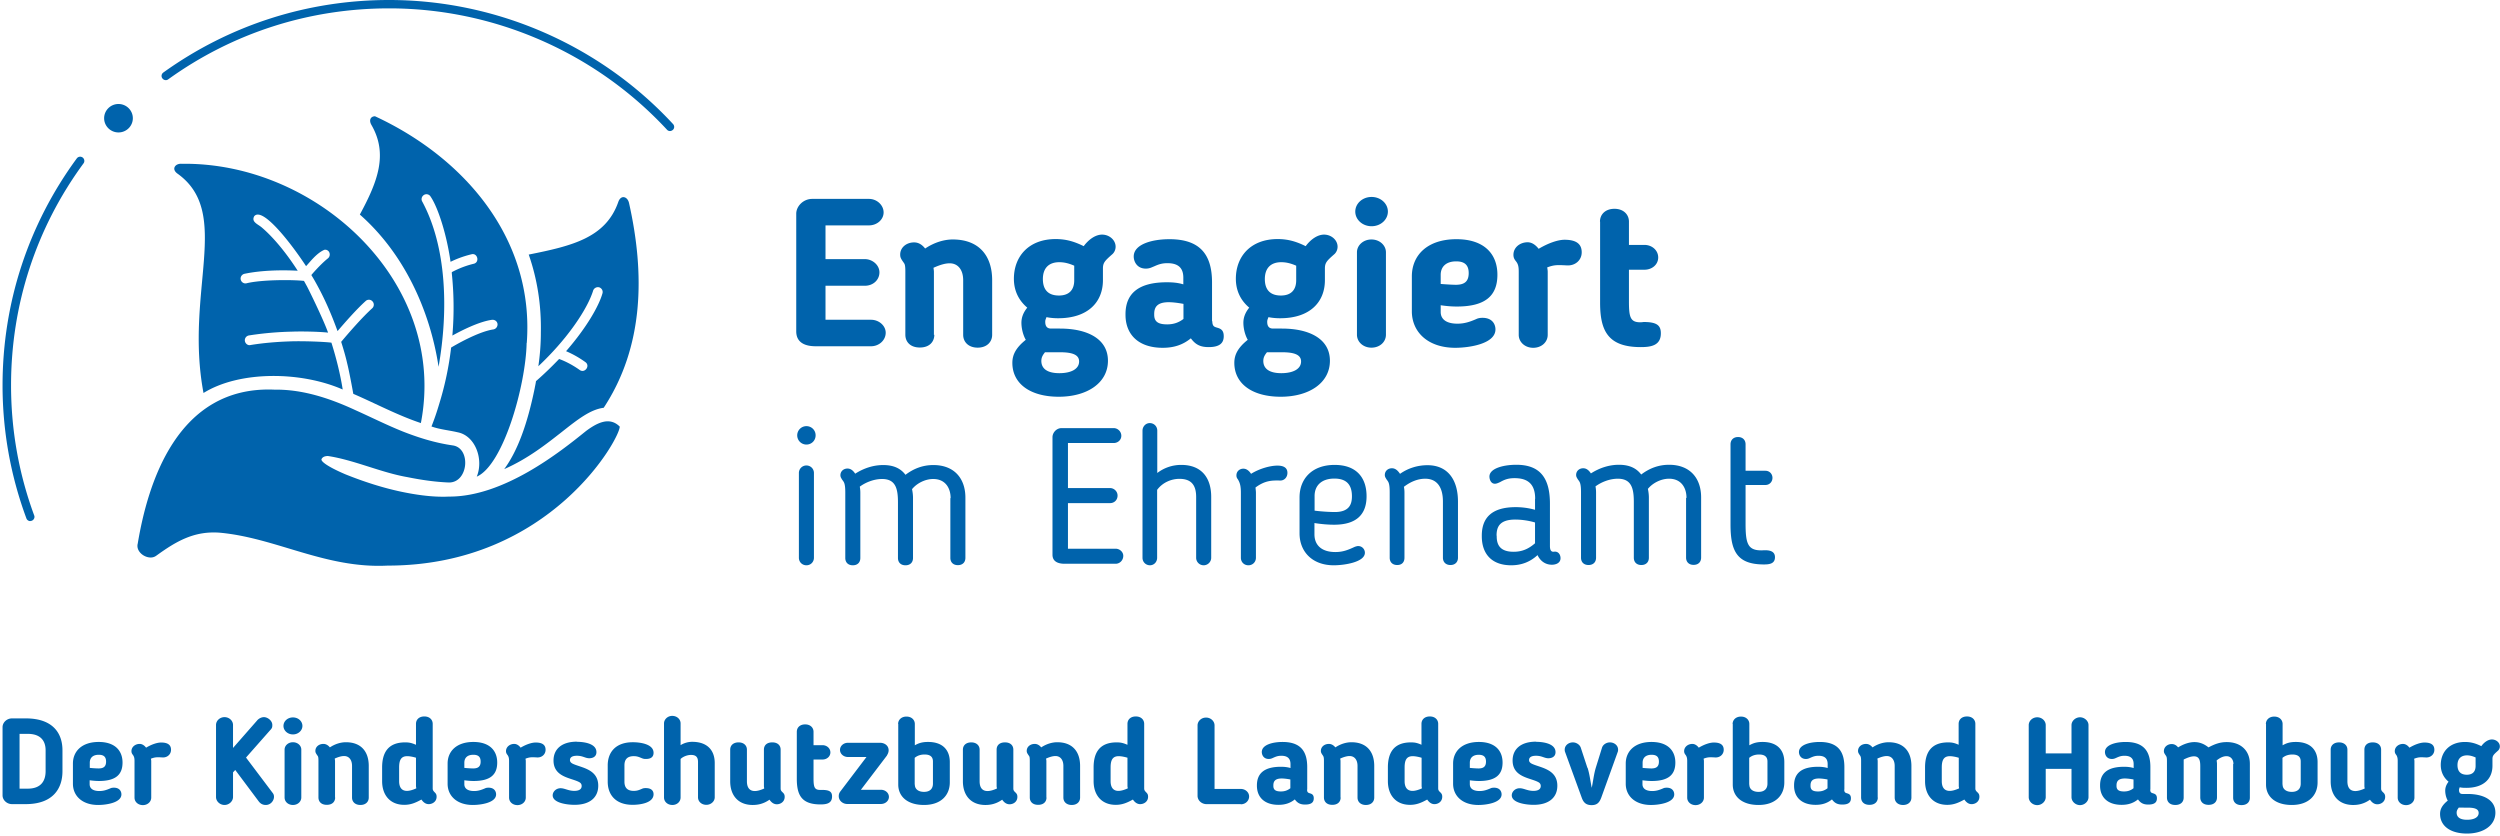
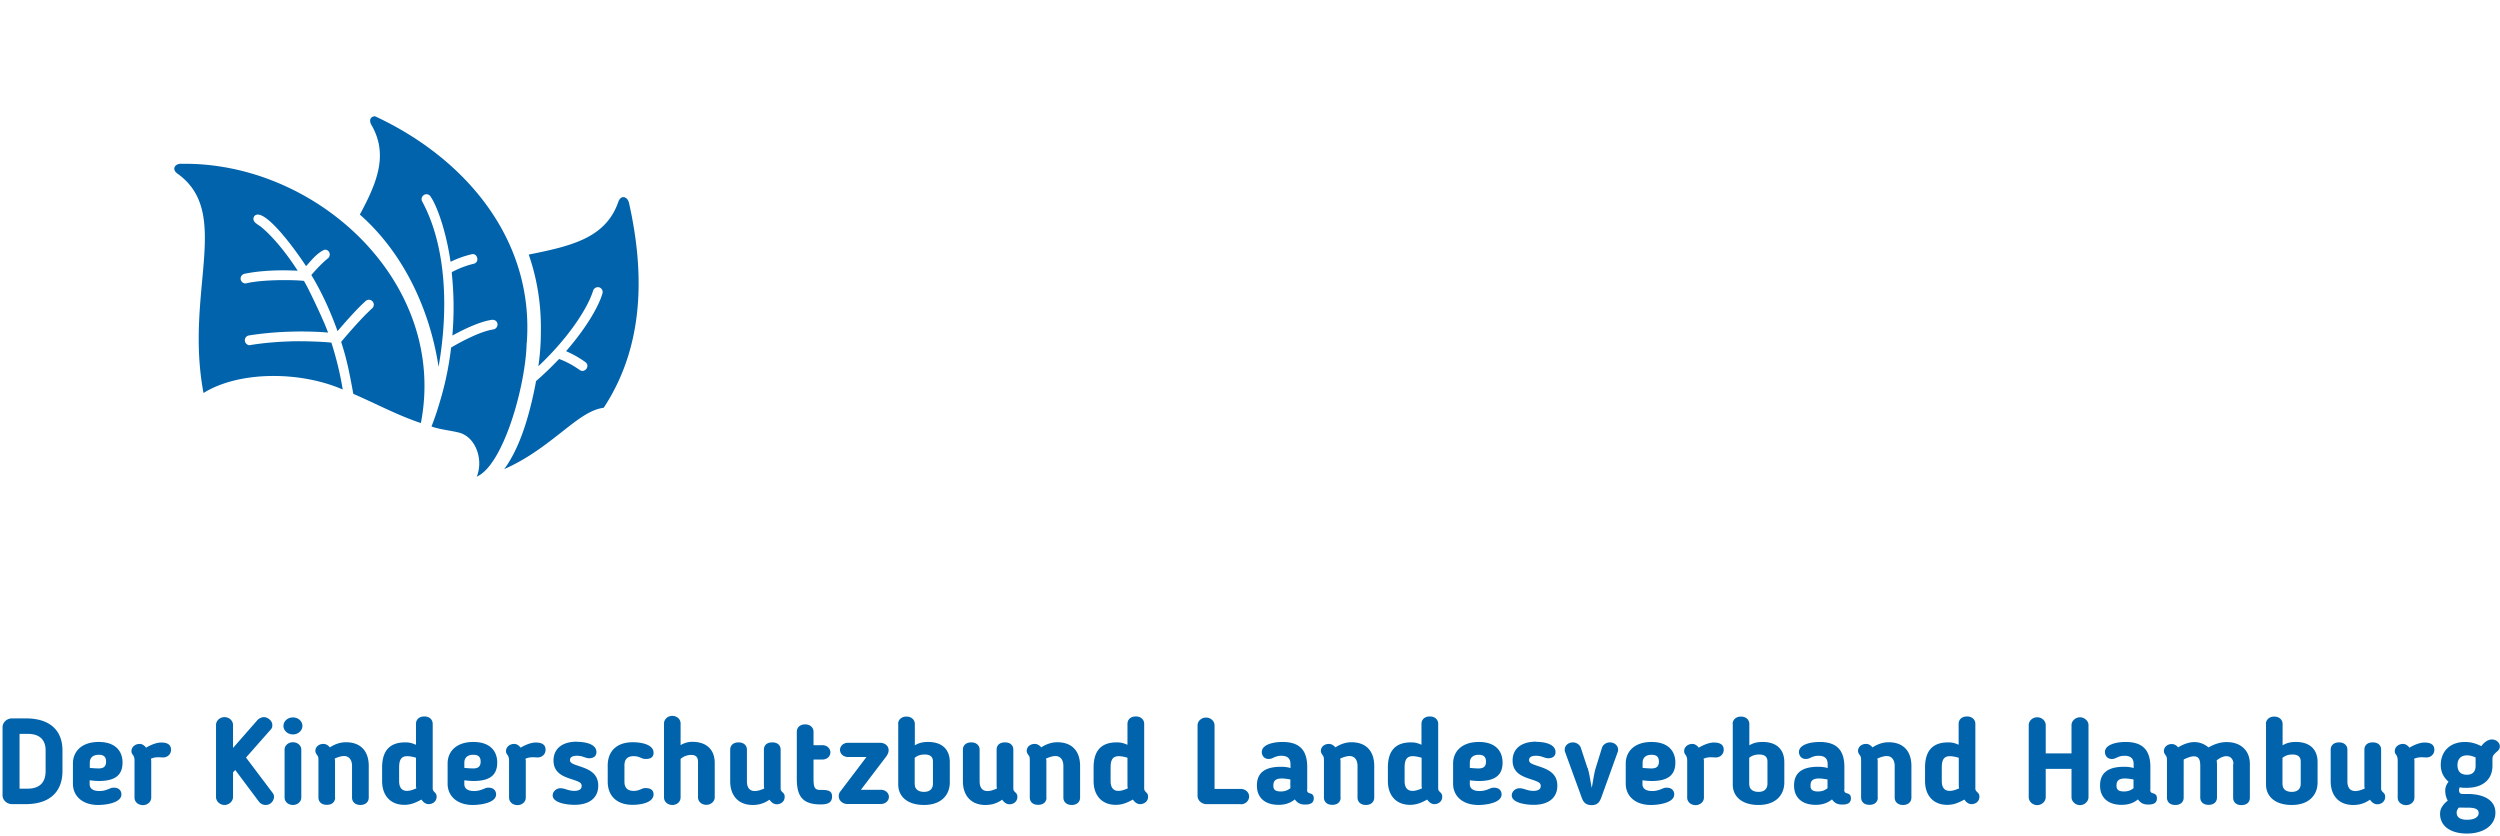
<svg xmlns="http://www.w3.org/2000/svg" width="921" height="308" fill="none">
  <g clip-path="url(#clip0_1989_107808)" fill="#0063AC">
    <path d="M9.462 296.24H4.43c-1.9 0-3.49-1.49-3.49-3.236v-25.115c0-1.746 1.59-3.235 3.49-3.235h5.03c10.113 0 13.553 5.546 13.553 11.761v7.704c0 6.317-3.44 12.121-13.552 12.121zm7.34-19.825c0-3.39-1.745-6.061-6.57-6.061h-3.03v20.185h3.03c4.928 0 6.57-2.928 6.57-6.42v-7.704zm16.222 10.993v1.489c0 1.541 1.18 2.517 3.593 2.517 1.438 0 2.567-.36 4.004-.976.206-.103.565-.257 1.335-.257 2.156 0 2.772 1.438 2.772 2.465 0 3.133-5.698 3.904-8.573 3.904-5.903 0-9.291-3.39-9.291-7.807v-7.447c0-4.52 3.285-7.961 9.497-7.961 5.852 0 8.778 3.082 8.778 7.601 0 4.52-2.618 6.78-8.676 6.78-1.18 0-2.156-.103-3.439-.257v-.051zm3.337-9.348c-2.156 0-3.286 1.13-3.286 2.928v1.9a36.22 36.22 0 0 0 3.234.206c1.694 0 2.772-.565 2.772-2.517 0-1.798-.924-2.517-2.669-2.517h-.051zm19.25 1.388c0 .308.102.565.102.873v13.507c0 1.541-1.335 2.774-3.08 2.774s-3.08-1.182-3.08-2.774v-13.507c0-1.027-.154-1.541-.513-2.106-.36-.462-.616-.822-.616-1.489 0-1.593 1.437-2.671 3.028-2.671.924 0 1.746.565 2.362 1.387 2.053-1.233 4.106-1.901 5.544-1.901 2.823 0 3.644 1.182 3.644 2.671 0 1.746-1.437 2.927-3.131 2.825-1.9-.103-2.72-.154-4.26.462v-.051zm35.06-.31l9.754 12.943c.462.565.513 1.078.513 1.489 0 1.284-1.13 2.979-3.029 2.979-1.026 0-1.899-.411-2.566-1.284l-8.676-11.607-.821.873v9.091c0 1.54-1.437 2.927-3.131 2.927-1.694 0-3.132-1.335-3.132-2.927v-26.553c0-1.541 1.386-2.876 3.132-2.876 1.745 0 3.13 1.335 3.13 2.876v8.474l8.83-10.066c.514-.668 1.54-1.284 2.567-1.284 1.335 0 3.08 1.284 3.08 2.876 0 .667 0 1.13-.77 1.9l-8.88 10.067v.102zm17.248-8.575c-1.951 0-3.491-1.438-3.491-3.132 0-1.695 1.489-3.133 3.491-3.133s3.49 1.438 3.49 3.133c0 1.694-1.54 3.132-3.49 3.132zm3.08 23.215c0 1.541-1.335 2.773-3.08 2.773-1.746 0-3.08-1.181-3.08-2.773v-17.616c0-1.49 1.334-2.722 3.08-2.722 1.745 0 3.08 1.232 3.08 2.722v17.616zm12.474-.003c0 1.541-1.027 2.722-3.08 2.722s-3.08-1.181-3.08-2.722v-13.508c0-1.489-.154-1.592-.359-1.9-.616-.873-.77-1.181-.77-1.746 0-1.49 1.283-2.568 2.977-2.568.924 0 1.745.513 2.361 1.284 2.002-1.336 4.107-1.9 5.904-1.9 5.646 0 8.418 3.492 8.418 8.731v11.658c0 1.541-1.129 2.722-3.08 2.722-1.95 0-3.08-1.181-3.08-2.722v-11.658c0-2.26-1.129-3.647-2.926-3.647-.924 0-2.053.308-3.439.925 0 .308.103.565.103.873v13.507l.051-.051zm29.774-19.462v-7.653c0-1.541 1.129-2.722 3.08-2.722 1.95 0 3.08 1.233 3.08 2.722v23.779c0 .668.256.976.821 1.541.462.462.616.873.616 1.541 0 1.798-1.54 2.722-2.926 2.722-1.129 0-2.002-.719-2.669-1.695-2.208 1.233-4.004 1.952-6.314 1.952-5.185 0-8.163-3.544-8.163-8.731v-5.033c0-5.342 2.105-9.245 8.47-9.245 1.387 0 2.311.154 3.953.873l.052-.051zm0 4.827c-1.386-.41-2.516-.565-3.234-.565-2.208 0-2.978 1.387-2.978 4.161v5.033c0 2.311.975 3.595 2.875 3.595.924 0 2.053-.308 3.439-.925 0-.308-.102-.564-.102-.873V279.14zm17.812 8.268v1.489c0 1.541 1.181 2.517 3.594 2.517 1.437 0 2.566-.36 4.004-.976.205-.103.564-.257 1.334-.257 2.156 0 2.772 1.438 2.772 2.465 0 3.133-5.698 3.904-8.572 3.904-5.904 0-9.292-3.39-9.292-7.807v-7.447c0-4.52 3.286-7.961 9.497-7.961 5.852 0 8.778 3.082 8.778 7.601 0 4.52-2.618 6.78-8.675 6.78-1.181 0-2.156-.103-3.44-.257v-.051zm3.286-9.348c-2.156 0-3.286 1.13-3.286 2.928v1.9c1.438.154 2.772.206 3.234.206 1.694 0 2.772-.565 2.772-2.517 0-1.798-.924-2.517-2.669-2.517h-.051zm19.249 1.388c0 .308.103.565.103.873v13.507c0 1.541-1.335 2.774-3.08 2.774-1.746 0-3.08-1.182-3.08-2.774v-13.507c0-1.027-.154-1.541-.514-2.106-.359-.462-.616-.822-.616-1.489 0-1.593 1.438-2.671 3.029-2.671.924 0 1.745.565 2.361 1.387 2.054-1.233 4.107-1.901 5.545-1.901 2.823 0 3.644 1.182 3.644 2.671 0 1.746-1.437 2.927-3.131 2.825-1.899-.103-2.721-.154-4.261.462v-.051zm18.892-6.166c2.926 0 7.238.719 7.238 3.8 0 1.9-1.694 2.26-2.618 2.26-1.54 0-2.362-.924-4.569-.924-1.694 0-2.567.564-2.567 1.592 0 .616.36 1.078 1.335 1.489 3.234 1.387 9.086 2.003 9.086 7.961 0 4.314-3.08 7.036-8.727 7.036-2.874 0-8.059-.719-8.059-3.492 0-1.284 1.181-2.62 2.926-2.62 1.489 0 2.875.976 5.031.976 1.591 0 2.72-.513 2.72-1.797 0-.822-.462-1.182-.924-1.439-2.926-1.592-9.445-1.746-9.445-7.96 0-4.109 2.926-6.934 8.624-6.934l-.051.052zm11.396 8.68c0-4.776 2.874-8.525 9.24-8.525 2.618 0 7.648.616 7.648 3.903 0 1.078-.513 2.26-2.772 2.26-.462 0-.872 0-1.488-.257-.924-.36-1.643-.771-3.029-.771-2.464 0-3.439 1.284-3.439 3.39v6.009c0 2.106.975 3.39 3.439 3.39 1.386 0 2.156-.411 3.029-.77.462-.206.77-.257 1.386-.257 2.31 0 2.874 1.232 2.874 2.26 0 3.235-4.979 3.903-7.7 3.903-6.314 0-9.188-3.749-9.188-8.526v-6.009zm26.847 11.815c0 1.541-1.283 2.774-3.028 2.774-1.746 0-3.08-1.182-3.08-2.774v-27.272c0-1.438 1.283-2.773 3.028-2.773 1.746 0 3.08 1.233 3.08 2.773v8.012a8.1 8.1 0 0 1 4.261-1.232c5.698 0 8.316 3.235 8.316 7.806v12.635c0 1.541-1.437 2.773-3.08 2.773-1.745 0-3.08-1.181-3.08-2.773v-13.045c0-1.695-.719-2.568-2.567-2.568-1.232 0-2.823.513-3.85 1.489v14.175zm26.591 2.776c-5.39 0-8.316-3.544-8.316-8.731v-11.659c0-1.541 1.129-2.671 3.08-2.671s3.08 1.182 3.08 2.671v11.659c0 2.26.924 3.595 2.926 3.595.924 0 2.053-.308 3.439-.925 0-.308-.102-.565-.102-.873v-13.456c0-1.541 1.026-2.671 3.08-2.671 2.053 0 3.08 1.182 3.08 2.671v14.329c0 .668.256.976.872 1.541.462.462.616.873.616 1.541 0 1.798-1.54 2.722-2.874 2.722-1.181 0-2.054-.719-2.721-1.695-2.105 1.49-4.158 1.952-6.16 1.952zm16.222-26.964c0-1.541 1.129-2.722 3.08-2.722 1.95 0 3.08 1.233 3.08 2.722v4.931h3.285c1.643 0 2.926 1.181 2.926 2.67 0 1.49-1.283 2.62-2.926 2.62h-3.285v6.728c0 3.287.256 4.468 2.412 4.468h.77c2.824 0 3.645.771 3.645 2.414 0 2.568-2.053 2.928-4.261 2.928-6.93 0-8.726-3.39-8.726-9.451v-17.308zm33.264 8.676l-9.651 12.686h7.341c1.694 0 2.977 1.181 2.977 2.619 0 1.438-1.283 2.619-2.977 2.619h-12.372c-1.642 0-3.131-1.232-3.131-2.876 0-.514.103-1.079.513-1.643l9.702-12.789h-6.827c-1.643 0-2.926-1.181-2.926-2.619 0-1.438 1.283-2.62 2.926-2.62h11.807c1.694 0 3.182 1.028 3.182 2.774 0 .565-.205 1.232-.616 1.849h.052zm4.055-11.556c0-1.438 1.13-2.722 3.08-2.722 1.951 0 3.08 1.284 3.08 2.722v7.858c1.438-.822 2.772-1.233 4.877-1.233 5.647 0 8.008 3.236 8.008 7.396v7.498c0 4.674-3.183 8.321-9.497 8.321s-9.496-3.287-9.496-7.499v-22.341h-.052zm6.16 22.341c0 1.644 1.284 2.671 3.388 2.671 2.208 0 3.286-1.181 3.286-3.03v-8.166c0-1.593-.873-2.568-3.08-2.568-1.438 0-2.67.41-3.645 1.232v9.81l.051.051zm26.026 7.503c-5.39 0-8.316-3.544-8.316-8.731v-11.659c0-1.541 1.129-2.671 3.08-2.671 1.95 0 3.08 1.182 3.08 2.671v11.659c0 2.26.924 3.595 2.926 3.595.924 0 2.053-.308 3.439-.925 0-.308-.103-.565-.103-.873v-13.456c0-1.541 1.027-2.671 3.08-2.671 2.054 0 3.08 1.182 3.08 2.671v14.329c0 .668.257.976.873 1.541.462.462.616.873.616 1.541 0 1.798-1.489 2.722-2.875 2.722-1.18 0-2.053-.719-2.72-1.695-2.105 1.49-4.158 1.952-6.16 1.952zm22.484-2.778c0 1.541-1.027 2.722-3.08 2.722s-3.08-1.181-3.08-2.722v-13.508c0-1.489-.154-1.592-.359-1.9-.616-.873-.77-1.181-.77-1.746 0-1.49 1.283-2.568 2.977-2.568.924 0 1.745.513 2.361 1.284 2.002-1.336 4.107-1.9 5.904-1.9 5.646 0 8.418 3.492 8.418 8.731v11.658c0 1.541-1.129 2.722-3.08 2.722-1.95 0-3.08-1.181-3.08-2.722v-11.658c0-2.26-1.129-3.647-2.926-3.647-.924 0-2.053.308-3.439.925 0 .308.103.565.103.873v13.507l.051-.051zm29.825-19.462v-7.653c0-1.541 1.13-2.722 3.08-2.722 1.951 0 3.08 1.233 3.08 2.722v23.779c0 .668.257.976.822 1.541.462.462.616.873.616 1.541 0 1.798-1.54 2.722-2.926 2.722-1.13 0-2.002-.719-2.67-1.695-2.207 1.233-4.004 1.952-6.314 1.952-5.184 0-8.162-3.544-8.162-8.731v-5.033c0-5.342 2.105-9.245 8.47-9.245 1.386 0 2.31.154 3.953.873l.051-.051zm0 4.827c-1.386-.41-2.515-.565-3.234-.565-2.207 0-2.977 1.387-2.977 4.161v5.033c0 2.311.975 3.595 2.875 3.595.924 0 2.053-.308 3.439-.925 0-.308-.103-.564-.103-.873V279.14zm41.734 17.104h-12.577c-1.797 0-3.337-1.335-3.337-3.081v-25.937c0-1.541 1.386-2.876 3.132-2.876 1.745 0 3.131 1.335 3.131 2.876v23.42h9.702c1.591 0 3.029 1.181 3.029 2.773s-1.335 2.876-3.029 2.876l-.051-.051zm24.435-5.395c0 1.335.667 1.232 1.437 1.541.668.256 1.027.77 1.027 1.694 0 1.439-.821 2.312-3.183 2.312-1.642 0-2.772-.463-3.798-1.901-1.643 1.336-3.542 2.003-6.006 2.003-5.185 0-7.957-2.824-7.957-7.036v-.154c0-4.571 2.926-6.831 8.829-6.831 1.181 0 2.362.103 3.542.462v-1.438c0-2.105-1.129-3.081-3.388-3.081-1.232 0-2.002.308-2.926.719-.359.154-.872.462-1.694.462-1.899 0-2.566-1.489-2.566-2.568 0-2.619 3.901-3.698 7.648-3.698 6.468 0 9.086 3.236 9.086 9.245v8.32l-.051-.051zm-12.423-1.49v.154c0 1.49.873 2.055 2.772 2.055 1.181 0 2.31-.257 3.491-1.181v-3.236c-1.129-.206-2.259-.36-3.183-.36-2.566 0-3.08 1.182-3.08 2.568zm24.795 4.416c0 1.541-1.027 2.722-3.08 2.722-2.054 0-3.08-1.181-3.08-2.722v-13.508c0-1.489-.206-1.592-.36-1.9-.616-.873-.77-1.181-.77-1.746 0-1.49 1.284-2.568 2.978-2.568.924 0 1.745.513 2.361 1.284 2.002-1.336 4.107-1.9 5.903-1.9 5.647 0 8.419 3.492 8.419 8.731v11.658c0 1.541-1.129 2.722-3.08 2.722s-3.08-1.181-3.08-2.722v-11.658c0-2.26-1.129-3.647-2.926-3.647-.924 0-2.053.308-3.439.925 0 .308.102.565.102.873v13.507l.052-.051zm29.772-19.462v-7.653c0-1.541 1.129-2.722 3.08-2.722s3.08 1.233 3.08 2.722v23.779c0 .668.257.976.873 1.541.462.462.616.873.616 1.541 0 1.798-1.489 2.722-2.875 2.722-1.129 0-2.002-.719-2.669-1.695-2.208 1.233-4.004 1.952-6.314 1.952-5.185 0-8.162-3.544-8.162-8.731v-5.033c0-5.342 2.104-9.245 8.47-9.245 1.386 0 2.31.154 3.901.873v-.051zm0 4.827c-1.386-.41-2.515-.565-3.234-.565-2.207 0-2.977 1.387-2.977 4.161v5.033c0 2.311.975 3.595 2.926 3.595.924 0 2.053-.308 3.439-.925 0-.308-.103-.564-.103-.873V279.14h-.051zm17.814 8.268v1.489c0 1.541 1.181 2.517 3.594 2.517 1.437 0 2.566-.36 4.004-.976.154-.103.564-.257 1.334-.257 2.156 0 2.772 1.438 2.772 2.465 0 3.133-5.698 3.904-8.572 3.904-5.904 0-9.292-3.39-9.292-7.807v-7.447c0-4.52 3.286-7.961 9.497-7.961 5.852 0 8.727 3.082 8.727 7.601 0 4.52-2.618 6.78-8.676 6.78-1.18 0-2.156-.103-3.439-.257l.051-.051zm3.286-9.348c-2.156 0-3.286 1.13-3.286 2.928v1.9c1.438.154 2.772.206 3.183.206 1.694 0 2.772-.565 2.772-2.517 0-1.798-.924-2.517-2.669-2.517zm21.046-4.778c2.926 0 7.238.719 7.238 3.8 0 1.9-1.694 2.26-2.618 2.26-1.54 0-2.361-.924-4.569-.924-1.694 0-2.566.564-2.566 1.592 0 .616.359 1.078 1.334 1.489 3.234 1.387 9.086 2.003 9.086 7.961 0 4.314-3.08 7.036-8.726 7.036-2.875 0-8.06-.719-8.06-3.492 0-1.284 1.181-2.62 2.926-2.62 1.489 0 2.875.976 5.031.976 1.591 0 2.721-.513 2.721-1.797 0-.822-.462-1.182-.924-1.439-2.926-1.592-9.446-1.746-9.446-7.96 0-4.109 2.926-6.934 8.624-6.934l-.051.052zm19.045 9.558c.77 2.414 1.026 4.93 1.54 7.396.513-2.466.77-4.982 1.488-7.396l2.31-7.447c.411-1.182 1.694-1.901 2.875-1.901 1.591 0 3.029 1.079 3.029 2.671 0 .206 0 .462-.103.771l-6.109 16.948c-.718 1.9-1.642 2.722-3.542 2.722-1.899 0-2.926-.822-3.593-2.619l-6.211-17.051c-.103-.309-.103-.514-.103-.771 0-1.592 1.437-2.671 3.029-2.671 1.18 0 2.464.771 2.874 1.901l2.464 7.498.052-.051zm20.224 4.568v1.489c0 1.541 1.181 2.517 3.594 2.517 1.437 0 2.566-.36 4.004-.976.205-.103.564-.257 1.334-.257 2.156 0 2.772 1.438 2.772 2.465 0 3.133-5.698 3.904-8.572 3.904-5.904 0-9.292-3.39-9.292-7.807v-7.447c0-4.52 3.286-7.961 9.497-7.961 5.852 0 8.778 3.082 8.778 7.601 0 4.52-2.618 6.78-8.675 6.78-1.181 0-2.156-.103-3.44-.257v-.051zm3.337-9.348c-2.156 0-3.285 1.13-3.285 2.928v1.9c1.437.154 2.772.206 3.234.206 1.694 0 2.772-.565 2.772-2.517 0-1.798-.924-2.517-2.67-2.517h-.051zm19.199 1.388c0 .308.103.565.103.873v13.507c0 1.541-1.335 2.774-3.08 2.774-1.746 0-3.08-1.182-3.08-2.774v-13.507c0-1.027-.154-1.541-.514-2.106-.359-.462-.616-.822-.616-1.489 0-1.593 1.438-2.671 3.029-2.671.924 0 1.745.565 2.361 1.387 2.054-1.233 4.107-1.901 5.544-1.901 2.824 0 3.645 1.182 3.645 2.671 0 1.746-1.437 2.927-3.131 2.825-1.951-.103-2.721-.154-4.312.462l.051-.051zm10.677-12.739c0-1.438 1.13-2.722 3.08-2.722 1.951 0 3.08 1.284 3.08 2.722v7.858c1.438-.822 2.772-1.233 4.877-1.233 5.647 0 8.008 3.236 8.008 7.396v7.498c0 4.674-3.183 8.321-9.497 8.321s-9.496-3.287-9.496-7.499v-22.341h-.052zm6.16 22.341c0 1.644 1.284 2.671 3.388 2.671 2.208 0 3.286-1.181 3.286-3.03v-8.166c0-1.593-.873-2.568-3.08-2.568-1.438 0-2.67.41-3.645 1.232v9.81l.051.051zm34.959 1.799c0 1.335.668 1.232 1.438 1.541.667.256 1.026.77 1.026 1.694 0 1.439-.821 2.312-3.182 2.312-1.643 0-2.772-.463-3.799-1.901-1.643 1.336-3.542 2.003-6.006 2.003-5.185 0-7.957-2.824-7.957-7.036v-.154c0-4.571 2.926-6.831 8.83-6.831 1.18 0 2.361.103 3.542.462v-1.438c0-2.105-1.13-3.081-3.388-3.081-1.232 0-2.002.308-2.926.719-.36.154-.873.462-1.694.462-1.9 0-2.567-1.489-2.567-2.568 0-2.619 3.901-3.698 7.649-3.698 6.468 0 9.086 3.236 9.086 9.245v8.32l-.052-.051zm-12.422-1.49v.154c0 1.49.872 2.055 2.772 2.055 1.18 0 2.31-.257 3.49-1.181v-3.236c-1.129-.206-2.258-.36-3.182-.36-2.567 0-3.08 1.182-3.08 2.568zm24.793 4.416c0 1.541-1.027 2.722-3.08 2.722s-3.08-1.181-3.08-2.722v-13.508c0-1.489-.205-1.592-.359-1.9-.616-.873-.77-1.181-.77-1.746 0-1.49 1.283-2.568 2.977-2.568.924 0 1.745.513 2.361 1.284 2.002-1.336 4.107-1.9 5.904-1.9 5.647 0 8.419 3.492 8.419 8.731v11.658c0 1.541-1.13 2.722-3.08 2.722-1.951 0-3.081-1.181-3.081-2.722v-11.658c0-2.26-1.129-3.647-2.925-3.647-.924 0-2.054.308-3.44.925 0 .308.103.565.103.873v13.507l.051-.051zm29.773-19.462v-7.653c0-1.541 1.129-2.722 3.08-2.722s3.08 1.233 3.08 2.722v23.779c0 .668.257.976.873 1.541.462.462.616.873.616 1.541 0 1.798-1.489 2.722-2.875 2.722-1.129 0-2.002-.719-2.669-1.695-2.208 1.233-4.004 1.952-6.314 1.952-5.185 0-8.162-3.544-8.162-8.731v-5.033c0-5.342 2.104-9.245 8.47-9.245 1.386 0 2.31.154 3.901.873v-.051zm0 4.827c-1.386-.41-2.515-.565-3.234-.565-2.207 0-2.977 1.387-2.977 4.161v5.033c0 2.311.975 3.595 2.926 3.595.924 0 2.053-.308 3.439-.925 0-.308-.103-.564-.103-.873V279.14h-.051zm44.712 17.462c-1.643 0-3.132-1.336-3.132-2.928v-10.426h-9.496v10.426c0 1.541-1.438 2.928-3.132 2.928-1.694 0-3.131-1.336-3.131-2.928v-26.553c0-1.541 1.386-2.876 3.131-2.876 1.746 0 3.132 1.335 3.132 2.876v10.426h9.496v-10.426c0-1.541 1.489-2.876 3.132-2.876 1.642 0 3.131 1.335 3.131 2.876v26.553c0 1.541-1.437 2.928-3.131 2.928zm25.873-5.753c0 1.335.667 1.232 1.437 1.541.668.256 1.027.77 1.027 1.694 0 1.439-.821 2.312-3.183 2.312-1.642 0-2.772-.463-3.798-1.901-1.643 1.336-3.542 2.003-6.006 2.003-5.185 0-7.957-2.824-7.957-7.036v-.154c0-4.571 2.926-6.831 8.829-6.831 1.181 0 2.362.103 3.542.462v-1.438c0-2.105-1.129-3.081-3.388-3.081-1.232 0-2.002.308-2.926.719-.359.154-.872.462-1.694.462-1.899 0-2.566-1.489-2.566-2.568 0-2.619 3.901-3.698 7.648-3.698 6.468 0 9.086 3.236 9.086 9.245v8.32l-.051-.051zm-12.423-1.49v.154c0 1.49.873 2.055 2.772 2.055 1.181 0 2.31-.257 3.491-1.181v-3.236c-1.13-.206-2.259-.36-3.183-.36-2.567 0-3.08 1.182-3.08 2.568zm43.069-7.959c0-1.541-.924-2.825-2.566-2.825-1.181 0-2.362.565-3.594 1.541 0 .411.103.77.103 1.181v12.48c0 1.541-1.027 2.722-3.08 2.722s-3.08-1.181-3.08-2.722v-11.555c0-2.055-.359-3.596-2.31-3.596-1.129 0-2.464.514-3.799 1.182V293.829c0 1.541-1.027 2.722-3.08 2.722s-3.08-1.181-3.08-2.722v-13.508c0-1.489-.205-1.592-.359-1.9-.616-.873-.77-1.181-.77-1.695 0-1.592 1.386-2.619 2.874-2.619 1.027 0 1.797.513 2.362 1.232 2.002-1.232 4.107-1.951 6.006-1.951s3.593.667 5.185 1.951c2.412-1.284 4.312-1.951 6.724-1.951 5.288 0 8.522 3.235 8.522 8.012v12.48c0 1.541-1.027 2.722-3.08 2.722-2.054 0-3.08-1.181-3.08-2.722v-12.377l.102-.103zm11.96-14.691c0-1.438 1.129-2.722 3.08-2.722s3.08 1.284 3.08 2.722v7.858c1.437-.822 2.772-1.233 4.877-1.233 5.646 0 8.008 3.236 8.008 7.396v7.498c0 4.674-3.183 8.321-9.497 8.321s-9.497-3.287-9.497-7.499v-22.341h-.051zm6.16 22.341c0 1.644 1.283 2.671 3.388 2.671 2.207 0 3.285-1.181 3.285-3.03v-8.166c0-1.593-.872-2.568-3.08-2.568-1.437 0-2.669.41-3.644 1.232v9.81l.051.051zm26.027 7.503c-5.39 0-8.316-3.544-8.316-8.731v-11.659c0-1.541 1.129-2.671 3.08-2.671 1.95 0 3.08 1.182 3.08 2.671v11.659c0 2.26.924 3.595 2.926 3.595.924 0 2.053-.308 3.439-.925 0-.308-.103-.565-.103-.873v-13.456c0-1.541 1.027-2.671 3.08-2.671 2.054 0 3.08 1.182 3.08 2.671v14.329c0 .668.257.976.873 1.541.462.462.616.873.616 1.541 0 1.798-1.54 2.722-2.875 2.722-1.18 0-2.053-.719-2.72-1.695-2.105 1.49-4.158 1.952-6.16 1.952zm22.432-17.105c0 .308.102.565.102.873v13.507c0 1.541-1.334 2.774-3.08 2.774-1.745 0-3.08-1.182-3.08-2.774v-13.507c0-1.027-.154-1.541-.462-2.106-.359-.462-.616-.822-.616-1.489 0-1.593 1.438-2.671 3.029-2.671.924 0 1.745.565 2.361 1.387 2.054-1.233 4.107-1.901 5.544-1.901 2.824 0 3.645 1.182 3.645 2.671 0 1.746-1.437 2.927-3.131 2.825-1.9-.103-2.721-.154-4.261.462l-.051-.051zm12.372 15.462c-.719-1.233-.924-2.723-.924-3.647 0-1.027.308-2.106 1.232-3.287-1.9-1.592-2.875-3.698-2.875-6.163 0-4.828 3.234-8.474 8.932-8.474 2.259 0 4.055.564 6.006 1.54 1.181-1.643 2.669-2.465 3.901-2.465 1.54 0 2.926 1.13 2.926 2.568 0 .77-.41 1.335-.718 1.592-1.54 1.387-2.002 1.798-2.002 3.03v2.517c0 4.622-3.08 8.115-9.6 8.115-.718 0-1.642 0-2.464-.206-.205.565-.256.719-.256 1.028 0 1.232.718 1.438 1.232 1.438h1.899c5.801 0 10.267 2.157 10.267 6.882s-4.415 7.704-10.472 7.704c-6.058 0-9.908-2.774-9.908-7.242 0-1.746.77-3.236 2.875-4.93h-.051zm4.106 2.567c-.513.668-.821 1.182-.821 1.901 0 1.643 1.232 2.619 3.85 2.619 2.618 0 4.261-.924 4.261-2.516 0-1.336-1.232-1.952-4.004-1.952H905.9l-.052-.052zm3.029-19.208c-2.259 0-3.542 1.284-3.542 3.595 0 2.157 1.027 3.544 3.439 3.544 2.208 0 3.234-1.233 3.234-3.236v-3.133c-1.18-.513-2.156-.77-3.182-.77h.051zM222.401 150.228c-4.928.616-9.599 4.314-15.4 8.885-5.647 4.417-12.474 9.861-21.252 13.713 4.877-6.625 8.522-16.486 11.242-29.84.154-.873.36-1.695.462-2.568 3.132-2.722 5.955-5.495 8.521-8.166 1.181.411 4.21 1.644 7.598 4.058 1.899 1.335 4.004-1.593 2.053-2.928a36.935 36.935 0 0 0-7.084-4.006c7.649-8.782 12.115-16.743 13.398-21.262.308-.976-.257-1.952-1.181-2.26a1.88 1.88 0 0 0-2.258 1.232c-.206.719-.514 1.49-.873 2.363-2.515 6.009-8.932 15.716-19.301 25.474.616-4.212.924-8.32.924-12.326.205-10.221-1.335-19.825-4.466-28.813 15.964-3.184 28.387-6.163 33.007-19.413.411-1.181 1.129-1.746 1.848-1.746.924 0 1.797.821 2.105 2.208 5.852 26.142 5.492 52.848-9.343 75.395z" />
    <path d="M194.014 126.346c-.308 15.51-8.521 44.939-18.377 49.253 2.618-6.368-.514-15.048-6.982-16.332-3.234-.77-6.57-1.027-9.701-2.157 1.129-2.825 2.053-5.598 2.874-8.372a114.778 114.778 0 0 0 4.363-20.697c1.284-.771 9.959-5.855 15.554-6.677.976-.154 1.643-1.079 1.54-2.054-.154-.976-1.026-1.592-2.053-1.49-4.774.668-11.139 3.904-14.579 5.804.719-8.269.514-16.024-.205-22.906v-.463c1.078-.564 4.004-2.105 8.059-3.081 2.31-.514 1.438-4.109-.821-3.493-3.388.822-6.057 1.952-7.7 2.774-1.54-10.785-4.825-20.39-7.392-24.087a1.753 1.753 0 0 0-2.464-.514c-.821.565-1.078 1.644-.513 2.517 8.88 16.589 9.65 39.7 5.955 60.757-3.234-21.211-12.988-42.011-29.004-56.084 6.571-12.12 10.472-22.29 4.261-33.024-1.078-1.9-.154-3.184 1.335-3.184 33.212 15.408 58.725 45.401 55.901 83.51h-.051z" />
-     <path d="M155.104 155.877c-8.624-2.876-16.632-7.19-24.948-10.785 0 0-1.386-7.807-2.259-11.248-.616-2.722-1.386-5.29-2.207-7.909 2.926-3.492 7.854-9.142 11.447-12.378.719-.667.77-1.797.103-2.516a1.741 1.741 0 0 0-2.516-.154c-3.542 3.184-7.905 8.217-10.369 11.093-2.413-6.625-4.877-12.223-8.008-17.821-.513-.976-1.591-2.722-1.643-2.825-.051 0 3.234-3.852 6.109-6.163.77-.616.873-1.746.308-2.517-.411-.513-1.027-.77-1.643-.616-2.977 1.284-5.492 4.776-6.724 6.01-5.287-8.064-16.016-22.085-19.096-18.388-1.13 2.055 1.232 2.877 2.618 4.007 3.645 3.03 8.521 8.474 13.398 16.075-5.647-.308-13.295-.206-19.61 1.13-.923.205-1.59 1.13-1.385 2.106.205.975 1.18 1.643 2.156 1.386 5.646-1.386 17.145-1.335 21.149-.873.359.616.667 1.233 1.027 1.849.513.924 6.005 12.018 7.853 17.205-3.182-.359-9.445-.513-13.449-.359-4.722.102-10.061.513-15.656 1.386-1.027.155-1.694 1.079-1.54 2.055.154.976 1.129 1.746 2.053 1.489 5.03-.822 9.959-1.181 14.271-1.335 4.517-.206 12.884.103 15.553.462 1.746 5.547 3.234 11.402 4.158 17.257-15.348-6.728-37.986-6.985-51.281 1.284-7.033-37.338 10.626-66.305-9.548-80.788-2.413-1.695-.873-3.852 1.54-3.646 49.793-.72 98.097 43.757 88.087 95.527h.052z" />
-     <path d="M228.304 157.11c.36 3.903-25.409 51.256-85.469 51.256-22.895 1.181-41.118-10.22-61.856-12.121-9.446-.719-16.016 3.133-23.408 8.474a3.38 3.38 0 0 1-2.054.668c-2.669 0-5.492-2.465-4.774-5.136 3.645-21.827 14.374-58.292 50.409-56.7 10.37-.154 20.482 3.236 29.774 7.55 5.749 2.568 11.447 5.444 17.453 7.858 6.006 2.362 12.012 4.211 18.428 5.136 6.776.975 5.801 13.661-1.386 13.661-5.39-.205-10.626-1.027-15.451-2.003-9.496-1.643-19.609-6.317-29.157-7.755h-.154c-1.129.051-1.848.411-2.207 1.13-.411.976 3.182 3.235 8.88 5.649 6.674 2.671 13.604 4.931 20.688 6.42 5.184 1.079 10.369 1.798 15.04 1.798.719 0 1.489 0 2.207-.052 20.328.206 41.375-16.691 50.666-24.19 3.901-2.876 8.521-5.393 12.32-1.643h.051zM11.156 191.979c-.616 0-1.232-.411-1.437-1.027a140.668 140.668 0 0 1-8.778-48.997c0-30.354 9.497-59.27 27.36-83.614.514-.667 1.438-.821 2.157-.308.667.514.821 1.49.308 2.157C13.312 83.97 4.072 112.27 4.072 141.955c0 16.486 2.875 32.613 8.522 47.918.41.976-.411 2.106-1.438 2.054v.052zM246.828 48.278c-.41 0-.821-.154-1.129-.514C219.365 19.362 182.097 3.082 143.34 3.082c-29.465 0-57.596 9.039-81.364 26.142-.667.513-1.642.36-2.156-.36-.513-.668-.359-1.643.36-2.157C84.512 9.245 113.259 0 143.34 0c39.578 0 77.719 16.64 104.618 45.71.564.616.564 1.592-.103 2.157-.308.257-.667.41-1.027.41zm-203.178.514c2.926 0 5.288-2.362 5.288-5.238 0-2.876-2.362-5.239-5.288-5.239s-5.287 2.363-5.287 5.239 2.361 5.238 5.287 5.238zm277.2 78.768h-20.379c-3.799 0-7.136-1.284-7.136-5.495V78.717c0-2.67 2.516-5.444 5.904-5.444h20.893c2.926 0 5.39 2.311 5.39 4.982 0 2.67-2.464 4.776-5.39 4.776h-16.016v12.43h14.527c2.669 0 5.339 2.105 5.339 4.879 0 2.773-2.31 4.93-5.339 4.93h-14.527v12.532h16.786c2.874 0 5.39 2.157 5.39 4.776 0 2.774-2.464 4.982-5.39 4.982h-.052zm23.357-4.261c0 2.62-1.797 4.725-5.339 4.725-3.542 0-5.338-2.105-5.338-4.725V99.982c0-2.568-.308-2.773-.616-3.236-1.078-1.489-1.284-2.003-1.284-2.978 0-2.568 2.259-4.469 5.134-4.469 1.642 0 2.977.873 4.055 2.26 3.439-2.311 7.084-3.338 10.164-3.338 9.702 0 14.528 6.009 14.528 14.997v20.133c0 2.619-1.951 4.725-5.339 4.725-3.388 0-5.339-2.106-5.339-4.725v-20.133c0-3.852-1.951-6.215-4.979-6.215-1.643 0-3.542.565-5.955 1.644.051.513.154 1.027.154 1.489v23.266l.154-.103zm33.726 1.956c-1.232-2.158-1.642-4.726-1.642-6.318 0-1.797.564-3.646 2.156-5.598-3.286-2.773-4.928-6.42-4.928-10.631 0-8.32 5.544-14.638 15.4-14.638 3.901 0 7.033.976 10.318 2.62 2.105-2.825 4.62-4.263 6.776-4.263 2.618 0 4.979 1.951 4.979 4.468 0 1.284-.667 2.311-1.232 2.773-2.669 2.363-3.439 3.082-3.439 5.24v4.313c0 7.91-5.339 14.021-16.529 14.021-1.232 0-2.824-.102-4.261-.41-.411 1.027-.462 1.232-.462 1.746 0 2.157 1.232 2.465 2.156 2.465h3.234c10.01 0 17.71 3.698 17.71 11.864s-7.649 13.251-18.121 13.251c-10.472 0-17.094-4.777-17.094-12.481 0-2.978 1.283-5.546 4.928-8.474l.051.052zm7.084 4.468c-.924 1.13-1.386 2.003-1.386 3.235 0 2.825 2.156 4.52 6.622 4.52 4.467 0 7.29-1.592 7.29-4.314 0-2.311-2.156-3.39-6.93-3.39h-5.596v-.051zm5.236-33.127c-3.901 0-6.057 2.208-6.057 6.214 0 3.698 1.745 6.061 5.904 6.061 3.85 0 5.646-2.157 5.646-5.598V97.88c-2.002-.873-3.696-1.284-5.493-1.284zm56.364 21.723c0 2.311 1.129 2.106 2.464 2.619 1.18.463 1.745 1.284 1.745 2.928 0 2.465-1.437 4.006-5.544 4.006-2.875 0-4.774-.771-6.571-3.236-2.823 2.311-6.057 3.493-10.369 3.493-8.932 0-13.706-4.879-13.706-12.173v-.205c0-7.858 5.082-11.761 15.246-11.761 2.053 0 4.055.154 6.057.77v-2.465c0-3.647-1.95-5.341-5.852-5.341-2.156 0-3.439.513-5.031 1.232-.616.205-1.437.77-2.926.77-3.234 0-4.466-2.568-4.466-4.468 0-4.52 6.776-6.368 13.142-6.368 11.191 0 15.708 5.546 15.708 15.921v14.329l.103-.051zm-21.407-2.568v.205c0 2.568 1.489 3.544 4.775 3.544 2.002 0 4.004-.462 6.006-2.003v-5.547c-1.951-.359-3.902-.616-5.442-.616-4.466 0-5.339 2.055-5.339 4.366v.051zm34.497 9.504c-1.232-2.158-1.643-4.726-1.643-6.318 0-1.797.565-3.646 2.156-5.598-3.285-2.773-4.928-6.42-4.928-10.631 0-8.32 5.544-14.638 15.4-14.638 3.902 0 7.033.976 10.318 2.62 2.105-2.825 4.62-4.263 6.776-4.263 2.618 0 4.98 1.951 4.98 4.468 0 1.284-.668 2.311-1.232 2.773-2.67 2.363-3.44 3.082-3.44 5.24v4.313c0 7.91-5.338 14.021-16.529 14.021-1.232 0-2.823-.102-4.261-.41-.41 1.027-.462 1.232-.462 1.746 0 2.157 1.232 2.465 2.156 2.465h3.234c10.01 0 17.71 3.698 17.71 11.864s-7.648 13.251-18.12 13.251c-10.472 0-17.094-4.777-17.094-12.481 0-2.978 1.283-5.546 4.928-8.474l.051.052zm7.084 4.468c-.924 1.13-1.386 2.003-1.386 3.235 0 2.825 2.156 4.52 6.622 4.52 4.466 0 7.289-1.592 7.289-4.314 0-2.311-2.156-3.39-6.93-3.39h-5.595v-.051zm5.236-33.127c-3.901 0-6.057 2.208-6.057 6.214 0 3.698 1.745 6.061 5.903 6.061 3.85 0 5.647-2.157 5.647-5.598V97.88c-2.002-.873-3.696-1.284-5.493-1.284zm33.265-13.253c-3.388 0-6.006-2.465-6.006-5.393 0-2.927 2.618-5.392 6.006-5.392 3.388 0 6.006 2.465 6.006 5.392 0 2.928-2.618 5.393-6.006 5.393zm5.288 39.958c0 2.722-2.31 4.776-5.339 4.776-3.029 0-5.339-2.106-5.339-4.776V92.947c0-2.568 2.31-4.725 5.339-4.725 3.029 0 5.339 2.157 5.339 4.725v30.354zm20.173-10.94v2.568c0 2.62 2.002 4.314 6.16 4.314 2.464 0 4.466-.616 6.93-1.694.308-.154 1.026-.463 2.31-.463 3.696 0 4.774 2.466 4.774 4.263 0 5.393-9.856 6.78-14.784 6.78-10.164 0-16.017-5.855-16.017-13.457v-12.839c0-7.807 5.698-13.713 16.427-13.713 10.062 0 15.092 5.29 15.092 13.096 0 7.807-4.517 11.71-14.938 11.71-2.002 0-3.696-.154-5.903-.462l-.051-.103zm5.698-16.075c-3.696 0-5.698 1.951-5.698 4.982v3.338c2.464.205 4.774.308 5.544.308 2.926 0 4.774-.976 4.774-4.314 0-3.082-1.643-4.314-4.62-4.314zm33.572 2.312c.051.513.154 1.027.154 1.489v23.266c0 2.722-2.31 4.776-5.339 4.776-3.028 0-5.338-2.105-5.338-4.776v-23.266c0-1.798-.206-2.722-.873-3.647-.616-.77-1.078-1.386-1.078-2.567 0-2.774 2.464-4.623 5.236-4.623 1.591 0 2.977 1.027 4.055 2.414 3.542-2.106 7.084-3.338 9.549-3.338 4.876 0 6.314 2.003 6.314 4.622 0 2.979-2.464 4.982-5.39 4.828-3.286-.154-4.672-.308-7.393.77l.103.052zm19.404-16.952c0-2.62 1.95-4.725 5.338-4.725s5.339 2.157 5.339 4.725v8.577h5.698c2.824 0 5.082 2.003 5.082 4.622 0 2.62-2.258 4.52-5.082 4.52h-5.698v11.659c0 5.701.462 7.704 4.158 7.704.667 0 1.129-.103 1.283-.103 4.877 0 6.315 1.284 6.315 4.16 0 4.468-3.543 5.085-7.393 5.085-11.96 0-14.989-5.855-14.989-16.333V81.646h-.051zm-292.344 82.127a3.385 3.385 0 0 1-3.388-3.39 3.385 3.385 0 0 1 3.388-3.39 3.354 3.354 0 0 1 3.388 3.39c0 1.9-1.489 3.39-3.388 3.39zm0 44.477c-1.54 0-2.772-1.181-2.772-2.773V174.25a2.76 2.76 0 0 1 2.772-2.773 2.761 2.761 0 0 1 2.772 2.773v31.227c0 1.541-1.181 2.773-2.772 2.773zm53.129-24.703c0-3.954-2.104-7.087-6.416-7.087-3.029 0-6.109 1.643-7.803 3.749.205.976.359 2.054.359 3.184v22.188c0 1.489-.924 2.67-2.772 2.67-1.848 0-2.772-1.181-2.772-2.67v-20.544c0-5.034-.873-8.577-5.852-8.577-3.131 0-6.211 1.335-8.213 2.824.154.874.205 1.541.205 2.209v24.088c0 1.489-.924 2.67-2.772 2.67-1.848 0-2.772-1.181-2.772-2.67v-24.088c0-3.903-.616-3.903-1.283-4.982-.154-.308-.514-.719-.514-1.438 0-1.438 1.13-2.465 2.618-2.465 1.181 0 2.105.77 2.824 1.9 3.131-2.003 6.673-3.184 10.318-3.184 3.901 0 6.468 1.284 8.213 3.595 2.978-2.26 6.314-3.595 10.267-3.595 7.649 0 11.807 4.879 11.807 12.018v22.187c0 1.49-.924 2.671-2.772 2.671-1.848 0-2.772-1.181-2.772-2.671v-22.033l.102.051zm60.779 24.14h-18.788c-2.361 0-4.466-.77-4.466-3.338v-43.296c0-1.644 1.437-3.339 3.337-3.339h19.198c1.54 0 2.824 1.284 2.824 2.825 0 1.541-1.284 2.671-2.824 2.671h-16.837v16.589h15.503c1.437 0 2.772 1.181 2.772 2.773s-1.181 2.774-2.772 2.774h-15.503v16.794h17.556c1.489 0 2.823 1.182 2.823 2.62 0 1.643-1.283 2.927-2.823 2.927zm12.68.563c-1.54 0-2.772-1.181-2.772-2.773v-46.84c0-1.438 1.13-2.773 2.67-2.773s2.772 1.181 2.772 2.773v15.613a14.4 14.4 0 0 1 8.829-2.979c7.598 0 11.037 4.88 11.037 11.762v22.444c0 1.541-1.283 2.773-2.772 2.773a2.76 2.76 0 0 1-2.772-2.773v-22.393c0-4.314-1.745-6.677-6.16-6.677-2.926 0-6.16 1.284-8.214 4.058v25.012c0 1.541-1.129 2.773-2.669 2.773h.051zm39.014-2.774c0 1.541-1.18 2.774-2.772 2.774-1.591 0-2.772-1.182-2.772-2.774v-23.933c0-2.363-.308-3.698-1.129-4.982-.308-.411-.513-.771-.513-1.438 0-1.49 1.18-2.466 2.566-2.466 1.13 0 2.105.771 2.824 1.901 3.028-1.901 7.032-3.03 9.702-3.03 2.823 0 3.696 1.181 3.696 2.67 0 1.747-1.284 2.928-2.772 2.825-2.926-.051-5.442-.051-8.984 2.568.052.719.154 1.335.154 1.9v23.985zm36.704-4.108s.514-.205.976-.205c1.437 0 2.464 1.181 2.464 2.465 0 3.492-7.649 4.622-11.448 4.622-8.008 0-12.628-5.084-12.628-11.761v-13.251c0-6.779 4.518-11.967 12.936-11.967 7.854 0 11.756 4.52 11.756 11.556 0 6.523-3.542 10.478-11.961 10.478-2.105 0-4.723-.206-7.238-.617v4.161c0 3.954 2.618 6.522 7.7 6.522 2.977 0 4.877-.873 7.341-2.003h.102zm-7.802-25.063c-4.62 0-7.29 2.465-7.29 6.42v5.392c2.618.36 6.006.514 7.444.514 5.39 0 6.314-2.927 6.314-5.804 0-4.622-2.362-6.522-6.468-6.522zm25.82 29.175c0 1.49-.821 2.671-2.669 2.671s-2.772-1.181-2.772-2.671v-24.087c0-3.904-.616-3.904-1.284-4.982-.154-.308-.513-.719-.513-1.438 0-1.438 1.129-2.466 2.618-2.466 1.283 0 2.207.873 2.977 2.055 3.132-2.209 6.725-3.185 10.113-3.185 7.495 0 11.242 5.393 11.242 13.405v20.698c0 1.49-.975 2.671-2.772 2.671-1.797 0-2.772-1.181-2.772-2.671v-20.698c0-5.392-2.259-8.423-6.519-8.423-2.772 0-5.442 1.13-7.854 2.979.154.771.205 1.49.205 2.055v24.087zm48.15-21.729c0-5.187-2.464-7.601-7.597-7.601-2.464 0-3.85.616-5.39 1.489-.206.052-1.078.565-1.848.565-1.335 0-1.9-1.284-2.002-2.362-.308-3.236 5.03-4.623 9.907-4.623 8.83 0 12.372 4.982 12.372 14.33v15.613c0 1.438.41 2.106 1.283 2.106.205 0 .308-.052.565-.052 1.334 0 2.053 1.181 2.053 2.414 0 1.746-1.643 2.414-3.183 2.414-2.361 0-4.26-1.335-5.287-3.544-2.669 2.465-5.852 3.749-9.702 3.749-7.29 0-10.832-4.314-10.832-10.682v-.257c0-6.934 4.107-10.477 12.474-10.477 2.567 0 4.929.359 7.136.975v-4.057h.051zm-14.168 13.61v.257c0 3.338 1.489 5.65 6.212 5.65 3.028 0 5.441-.976 7.905-3.133v-7.653c-2.361-.719-5.082-1.078-7.238-1.078-5.801 0-6.93 2.67-6.93 5.906l.051.051zm69.917-13.918c0-3.955-2.105-7.088-6.417-7.088-3.029 0-6.109 1.644-7.803 3.749.206.976.36 2.055.36 3.185v22.187c0 1.489-.924 2.671-2.772 2.671-1.848 0-2.772-1.182-2.772-2.671v-20.544c0-5.033-.873-8.577-5.904-8.577-3.131 0-6.211 1.336-8.213 2.825.154.873.205 1.541.205 2.208v24.088c0 1.489-.924 2.671-2.772 2.671-1.848 0-2.772-1.182-2.772-2.671v-24.088c0-3.903-.616-3.903-1.283-4.981-.154-.309-.514-.719-.514-1.439 0-1.438 1.13-2.465 2.618-2.465 1.181 0 2.105.771 2.824 1.901 3.131-2.003 6.673-3.185 10.318-3.185 3.901 0 6.468 1.284 8.213 3.595 2.978-2.259 6.314-3.595 10.267-3.595 7.649 0 11.807 4.879 11.807 12.018v22.188c0 1.489-.924 2.67-2.772 2.67-1.848 0-2.772-1.181-2.772-2.67v-22.034l.154.052zm16.221-19.774c0-1.489.975-2.67 2.772-2.67 1.797 0 2.772 1.181 2.772 2.67v9.759h7.341c1.437 0 2.566 1.13 2.566 2.619 0 1.49-1.129 2.619-2.566 2.619h-7.341v14.124c0 7.293.719 9.964 5.801 9.964.41 0 .924-.051 1.334-.051 1.643 0 3.696.308 3.696 2.568 0 2.414-2.053 2.67-4.055 2.67-9.907 0-12.32-4.879-12.32-14.688v-29.635.051z" />
+     <path d="M155.104 155.877c-8.624-2.876-16.632-7.19-24.948-10.785 0 0-1.386-7.807-2.259-11.248-.616-2.722-1.386-5.29-2.207-7.909 2.926-3.492 7.854-9.142 11.447-12.378.719-.667.77-1.797.103-2.516a1.741 1.741 0 0 0-2.516-.154c-3.542 3.184-7.905 8.217-10.369 11.093-2.413-6.625-4.877-12.223-8.008-17.821-.513-.976-1.591-2.722-1.643-2.825-.051 0 3.234-3.852 6.109-6.163.77-.616.873-1.746.308-2.517-.411-.513-1.027-.77-1.643-.616-2.977 1.284-5.492 4.776-6.724 6.01-5.287-8.064-16.016-22.085-19.096-18.388-1.13 2.055 1.232 2.877 2.618 4.007 3.645 3.03 8.521 8.474 13.398 16.075-5.647-.308-13.295-.206-19.61 1.13-.923.205-1.59 1.13-1.385 2.106.205.975 1.18 1.643 2.156 1.386 5.646-1.386 17.145-1.335 21.149-.873.359.616.667 1.233 1.027 1.849.513.924 6.005 12.018 7.853 17.205-3.182-.359-9.445-.513-13.449-.359-4.722.102-10.061.513-15.656 1.386-1.027.155-1.694 1.079-1.54 2.055.154.976 1.129 1.746 2.053 1.489 5.03-.822 9.959-1.181 14.271-1.335 4.517-.206 12.884.103 15.553.462 1.746 5.547 3.234 11.402 4.158 17.257-15.348-6.728-37.986-6.985-51.281 1.284-7.033-37.338 10.626-66.305-9.548-80.788-2.413-1.695-.873-3.852 1.54-3.646 49.793-.72 98.097 43.757 88.087 95.527h.052" />
  </g>
  <defs>
    <clipPath id="clip0_1989_107808">
      <path fill="#fff" transform="translate(.94)" d="M0 0H920V307.027H0z" />
    </clipPath>
  </defs>
</svg>